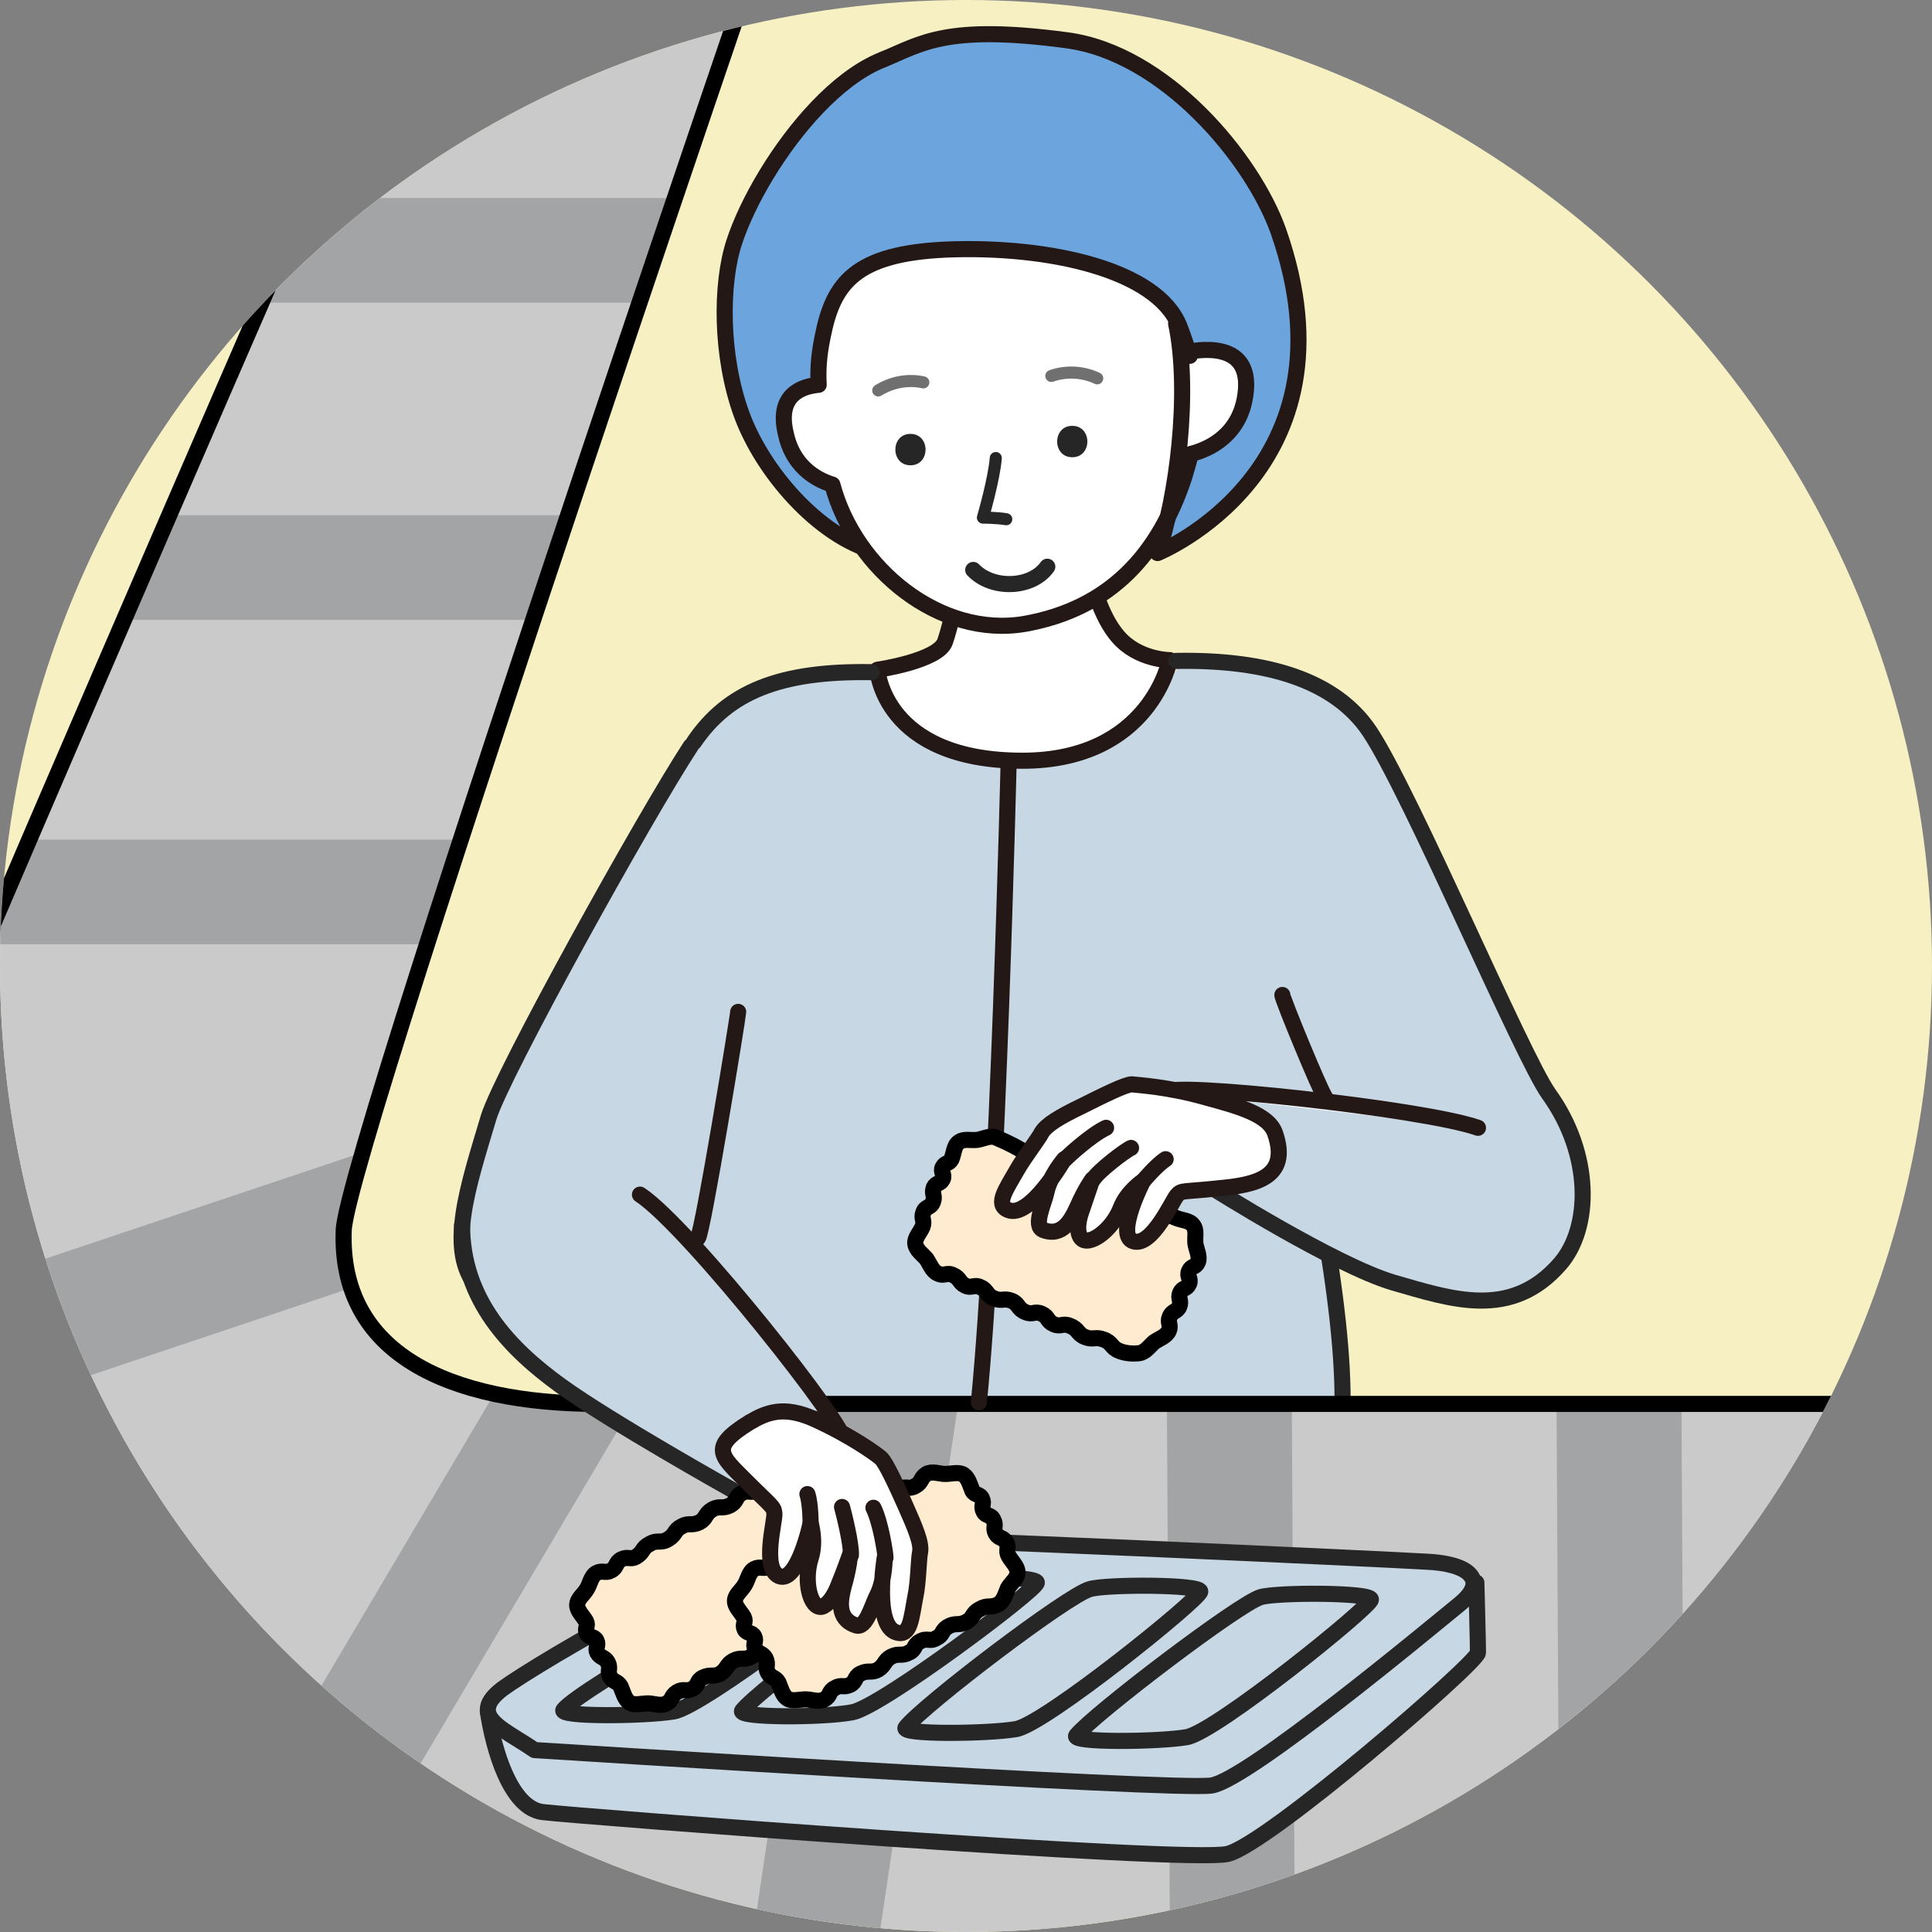
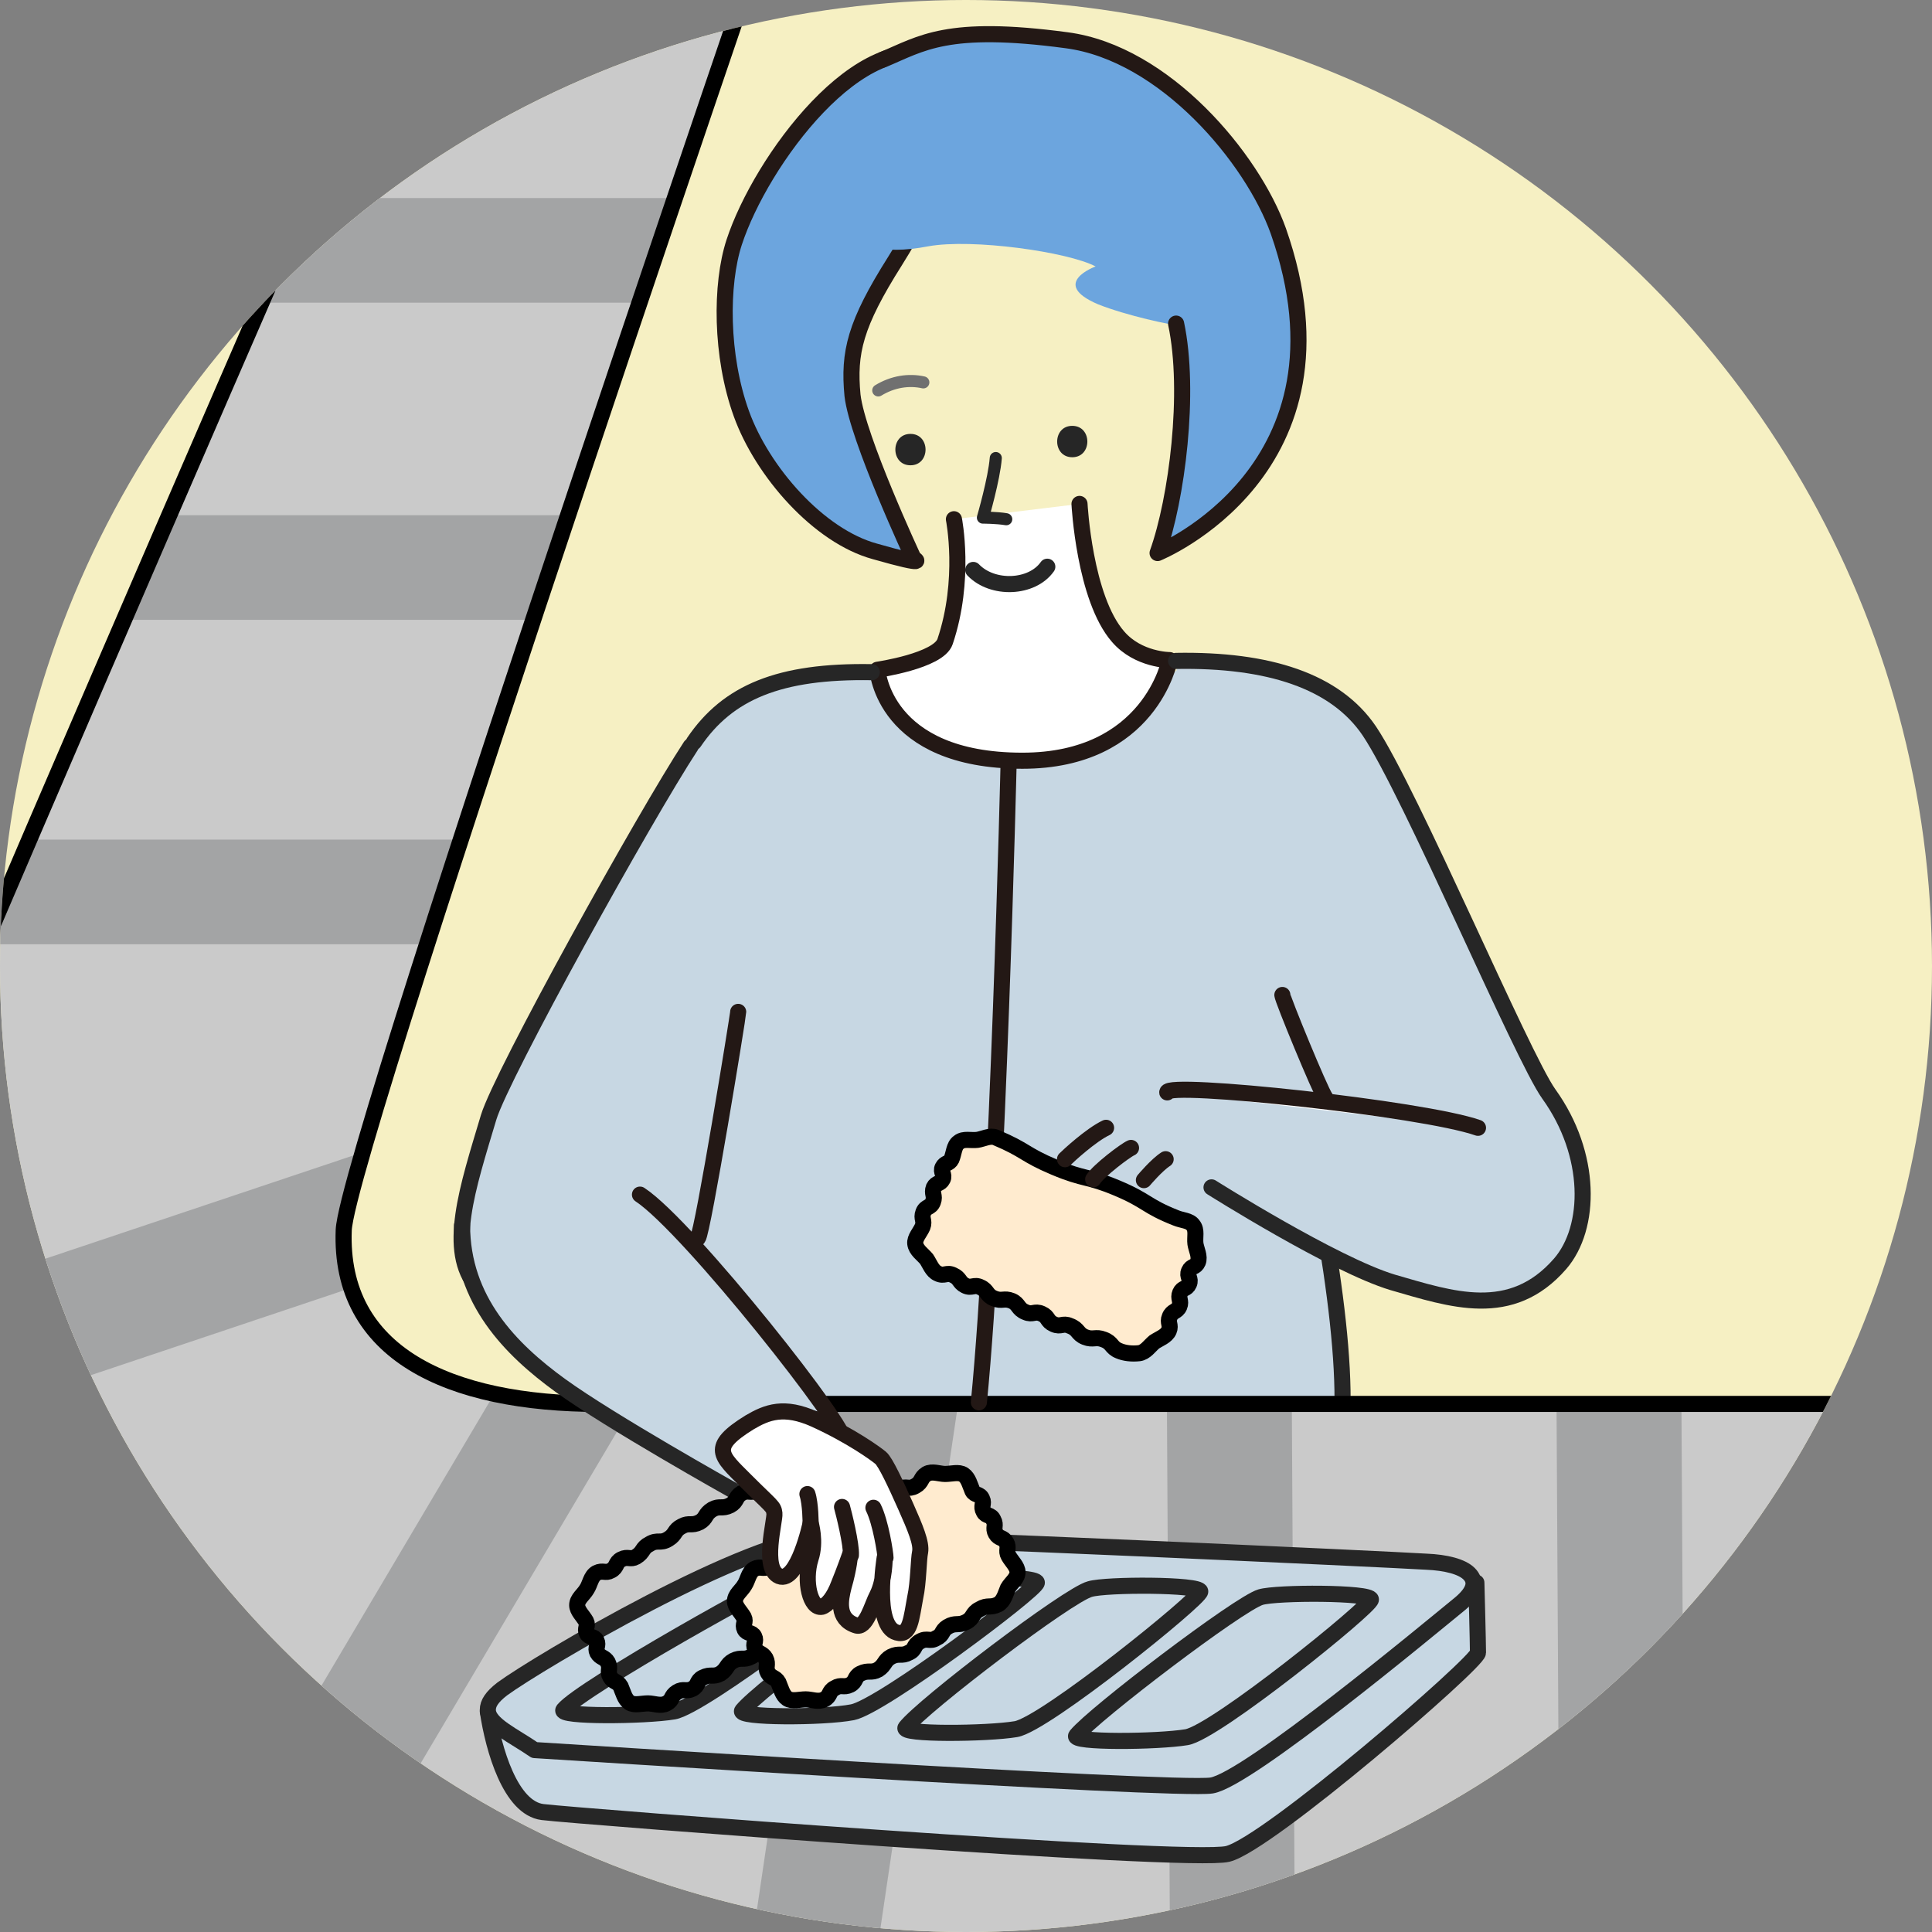
<svg xmlns="http://www.w3.org/2000/svg" xmlns:xlink="http://www.w3.org/1999/xlink" version="1.1" id="レイヤー_1" x="0px" y="0px" viewBox="0 0 240 240" style="enable-background:new 0 0 240 240;" xml:space="preserve">
  <rect x="0" y="0" width="240" height="240" fill="#808080" stroke="none" />
  <style type="text/css">
	.st0{clip-path:url(#SVGID_00000098200153951587061310000012682355710175543720_);fill:#F6F0C3;}
	
		.st1{clip-path:url(#SVGID_00000098200153951587061310000012682355710175543720_);fill:#C7D7E3;stroke:#262626;stroke-width:2;stroke-linecap:round;stroke-linejoin:round;stroke-miterlimit:10;}
	.st2{clip-path:url(#SVGID_00000098200153951587061310000012682355710175543720_);fill:none;}
	.st3{clip-path:url(#SVGID_00000098200153951587061310000012682355710175543720_);fill:#CACACA;}
	.st4{clip-path:url(#SVGID_00000098200153951587061310000012682355710175543720_);}
	.st5{clip-path:url(#SVGID_00000000197295119726971630000010335302554113510289_);}
	.st6{fill:none;stroke:#A3A4A5;stroke-width:13;}
	.st7{fill:none;stroke:#A3A4A5;stroke-width:15.516;}
	
		.st8{clip-path:url(#SVGID_00000098200153951587061310000012682355710175543720_);fill:none;stroke:#000000;stroke-width:2;stroke-miterlimit:10;}
	.st9{clip-path:url(#SVGID_00000098200153951587061310000012682355710175543720_);fill:#C7D7E3;}
	
		.st10{clip-path:url(#SVGID_00000098200153951587061310000012682355710175543720_);fill:#EDB200;stroke:#231815;stroke-width:2;stroke-linecap:round;stroke-linejoin:round;stroke-miterlimit:10;}
	
		.st11{clip-path:url(#SVGID_00000098200153951587061310000012682355710175543720_);fill:#FFFFFF;stroke:#231815;stroke-width:2;stroke-linecap:round;stroke-linejoin:round;stroke-miterlimit:10;}
	
		.st12{clip-path:url(#SVGID_00000098200153951587061310000012682355710175543720_);fill:none;stroke:#231815;stroke-width:2;stroke-linecap:round;stroke-linejoin:round;stroke-miterlimit:10;}
	
		.st13{clip-path:url(#SVGID_00000098200153951587061310000012682355710175543720_);fill:#6CA5DE;stroke:#231815;stroke-width:2;stroke-linecap:round;stroke-linejoin:round;stroke-miterlimit:10;}
	.st14{clip-path:url(#SVGID_00000098200153951587061310000012682355710175543720_);fill:#6CA5DE;}
	
		.st15{clip-path:url(#SVGID_00000098200153951587061310000012682355710175543720_);fill:none;stroke:#707070;stroke-width:1.5;stroke-linecap:round;stroke-linejoin:round;stroke-miterlimit:10;}
	
		.st16{clip-path:url(#SVGID_00000098200153951587061310000012682355710175543720_);fill:none;stroke:#262626;stroke-width:2;stroke-linecap:round;stroke-linejoin:round;stroke-miterlimit:10;}
	
		.st17{clip-path:url(#SVGID_00000098200153951587061310000012682355710175543720_);fill:none;stroke:#262626;stroke-width:1.5;stroke-linecap:round;stroke-linejoin:round;stroke-miterlimit:10;}
	.st18{fill:#262626;}
	.st19{fill:#FFEBCF;}
	.st20{fill:none;stroke:#000000;stroke-width:2;stroke-miterlimit:10;}
	.st21{fill:#FFFFFF;stroke:#231815;stroke-width:2;stroke-linecap:round;stroke-linejoin:round;stroke-miterlimit:10;}
</style>
  <g>
    <defs>
      <circle id="SVGID_1_" cx="120" cy="120" r="120" />
    </defs>
    <clipPath id="SVGID_00000168091206613924021520000002378493903720262058_">
      <use xlink:href="#SVGID_1_" style="overflow:visible;" />
    </clipPath>
    <circle style="clip-path:url(#SVGID_00000168091206613924021520000002378493903720262058_);fill:#F6F0C3;" cx="120" cy="120" r="120" />
    <path style="clip-path:url(#SVGID_00000168091206613924021520000002378493903720262058_);fill:#C7D7E3;stroke:#262626;stroke-width:2;stroke-linecap:round;stroke-linejoin:round;stroke-miterlimit:10;" d="   M147.2,82.6c4.4,14.9,22.4,76.4,19.2,96.9L85.6,179c-3.1-20.6-15.9-31.5-12.7-46.9" />
    <path style="clip-path:url(#SVGID_00000168091206613924021520000002378493903720262058_);fill:none;" d="M49.9,125.8h-56   c-3.3,7.8-6.5,15.5-9.5,22.7l58.8,0.4C44.3,144.2,46.8,136,49.9,125.8z" />
    <path style="clip-path:url(#SVGID_00000168091206613924021520000002378493903720262058_);fill:none;" d="M42.6,152.7   c0-0.7,0.3-2,0.7-3.7l-58.8-0.4c-6.4,15.4-19.8,54.8-23.5,64.3l84.2-49.7C43.3,160.3,42.4,156.8,42.6,152.7z" />
    <path style="clip-path:url(#SVGID_00000168091206613924021520000002378493903720262058_);fill:none;" d="M57.1,103.2H3.5   c-3.2,7.6-6.4,15.2-9.6,22.7h56C52,119,54.5,111.3,57.1,103.2z" />
    <path style="clip-path:url(#SVGID_00000168091206613924021520000002378493903720262058_);fill:none;" d="M72.1,57.8H22.7   c-3,7.1-6.3,14.7-9.6,22.7h51h-51c-3.1,7.4-6.4,15-9.6,22.7h53.7C61.9,88.3,67.3,72.2,72.1,57.8z" />
    <path style="clip-path:url(#SVGID_00000168091206613924021520000002378493903720262058_);fill:none;" d="M56.2,171.5l-84.8,69.7   L56.2,171.5c-4.9-1.8-8.7-4.5-11-8.3L-31.3,187c-1.8,4.6-3.2,8.3-4.1,10.7c-12.4,35.5,11.3,53.8,25.5,54.9c6.5,0.5,26.2,1,52.6,1.5   l28.4-79.8C65.5,174,60.4,173.1,56.2,171.5z" />
    <path style="clip-path:url(#SVGID_00000168091206613924021520000002378493903720262058_);fill:none;" d="M79.7,35.1H32.4   c-2.8,6.5-6.1,14.2-9.7,22.7h49.4C74.9,49.5,77.5,41.8,79.7,35.1z" />
    <path style="clip-path:url(#SVGID_00000168091206613924021520000002378493903720262058_);fill:none;" d="M152.7,174.3l0.5,81.4   c16.5,0.2,32.9,0.4,48.4,0.6l-0.5-81.9C185,174.3,168.4,174.3,152.7,174.3z" />
    <path style="clip-path:url(#SVGID_00000168091206613924021520000002378493903720262058_);fill:none;" d="M111.2,174.3l-11.9,80.7   c17.5,0.2,35.8,0.5,53.9,0.7l-0.5-81.4C137.6,174.3,123.4,174.3,111.2,174.3z" />
    <path style="clip-path:url(#SVGID_00000168091206613924021520000002378493903720262058_);fill:none;" d="M201.2,174.3l0.5,81.9   c17.6,0.2,34.1,0.4,48.4,0.5l-0.5-82.4C235.1,174.3,218.4,174.3,201.2,174.3z" />
    <path style="clip-path:url(#SVGID_00000168091206613924021520000002378493903720262058_);fill:none;" d="M74.4,174.3   c-1.1,0-2.2,0-3.2-0.1L42.8,254c16.6,0.3,36,0.6,56.4,0.9l11.9-80.7C92.4,174.3,78.6,174.3,74.4,174.3z" />
    <path style="clip-path:url(#SVGID_00000168091206613924021520000002378493903720262058_);fill:#CACACA;" d="M261.5,174.3   c-23.8,0-47.6,0-71.4,0c-38.6,0-77.1,0-115.7,0c-18.8,0-32.4-6.3-31.8-21.6c0.4-10.2,58-177,58-177l-48,14.4   c0,0-79.1,182.1-87.9,207.6c-12.4,35.5,11.3,53.8,25.5,54.9c28.2,2,56.7,1.6,84.9,2c49.2,0.8,98.5,1.3,147.8,1.9   c18.6,0.2,37.2,0.4,55.8,0.6c5.8,0.1,31.1-0.2,38.7-0.2l-16.5-82.3C294.2,173.7,267.3,174.3,261.5,174.3z" />
    <g style="clip-path:url(#SVGID_00000168091206613924021520000002378493903720262058_);">
      <defs>
        <path id="SVGID_00000003075114032844018800000000991523901875981236_" d="M41.5,13.9H87c0,0-44,128.5-44.4,138.8     C42,168,55.6,174.3,74.4,174.3s223.3,0,223.3,0l3,82.9c0,0-282-2.6-310.6-4.6c-14.2-1-37.9-19.3-25.5-54.9     C-26.5,172.2,41.5,13.9,41.5,13.9z" />
      </defs>
      <clipPath id="SVGID_00000023978317099522832510000014296558752050082437_">
        <use xlink:href="#SVGID_00000003075114032844018800000000991523901875981236_" style="overflow:visible;" />
      </clipPath>
      <g style="clip-path:url(#SVGID_00000023978317099522832510000014296558752050082437_);">
        <line class="st6" x1="24.7" y1="31.1" x2="90.2" y2="31.1" />
        <path class="st7" d="M75.9,57.8" />
        <line class="st6" x1="1.7" y1="70.5" x2="70.8" y2="70.5" />
        <path class="st7" d="M62,103.2" />
        <path class="st7" d="M-3.4,103.2" />
        <line class="st6" x1="-8.7" y1="110.8" x2="56.7" y2="110.8" />
        <path class="st7" d="M50.2,149" />
        <line class="st7" x1="51.7" y1="149.1" x2="-36.6" y2="178.7" />
        <line class="st7" x1="73.4" y1="168.1" x2="18.4" y2="261" />
        <line class="st7" x1="111.5" y1="172.2" x2="98.6" y2="259.3" />
        <line class="st7" x1="152.7" y1="171.7" x2="153.2" y2="259.7" />
        <line class="st7" x1="201.1" y1="171.7" x2="201.6" y2="259.7" />
        <line class="st7" x1="249.6" y1="171.7" x2="250.1" y2="259.7" />
      </g>
    </g>
    <path style="clip-path:url(#SVGID_00000168091206613924021520000002378493903720262058_);fill:none;stroke:#000000;stroke-width:2;stroke-miterlimit:10;" d="   M53.6-10.9c0,0-80.1,183.1-88.9,208.6c-12.4,35.5,11.3,53.8,25.5,54.9c28.2,2,56.7,1.6,84.9,2c49.2,0.8,98.5,1.3,147.8,1.9   c18.6,0.2,37.2,0.4,55.8,0.6c5.8,0.1,31.1-0.2,38.7-0.2l-16.5-82.3c-6.7-0.8-33.5-0.2-39.3-0.2c-23.8,0-47.6,0-71.4,0   c-38.6,0-77.1,0-115.7,0c-18.8,0-32.4-6.3-31.8-21.6c0.4-10.2,58.8-180,58.8-180" />
    <circle style="clip-path:url(#SVGID_00000168091206613924021520000002378493903720262058_);fill:none;" cx="120" cy="120" r="120" />
    <path style="clip-path:url(#SVGID_00000168091206613924021520000002378493903720262058_);fill:#C7D7E3;stroke:#262626;stroke-width:2;stroke-linecap:round;stroke-linejoin:round;stroke-miterlimit:10;" d="   M159.8,124.7" />
    <path style="clip-path:url(#SVGID_00000168091206613924021520000002378493903720262058_);fill:#C7D7E3;stroke:#262626;stroke-width:2;stroke-linecap:round;stroke-linejoin:round;stroke-miterlimit:10;" d="   M90.5,124.7" />
    <path style="clip-path:url(#SVGID_00000168091206613924021520000002378493903720262058_);fill:#C7D7E3;" d="M109.8,83.8   C105,84.3,89.6,83,83,95.5c-6.6,12.4-21.2,43.9-23.6,48.6s-3.9,14.6,2.2,19.3s21,20.4,30.3,21.1c0-2.5-1.4-7.5,1.7-9.1   c3.1-1.6,9,0.2,9,0.2l-17.3-22l43.7-58.2C116.2,95.1,112.4,89.7,109.8,83.8z" />
    <path style="clip-path:url(#SVGID_00000168091206613924021520000002378493903720262058_);fill:#EDB200;stroke:#231815;stroke-width:2;stroke-linecap:round;stroke-linejoin:round;stroke-miterlimit:10;" d="   M125.3,94.5c0,0-1.3,55.3-3.7,79.7" />
    <path style="clip-path:url(#SVGID_00000168091206613924021520000002378493903720262058_);fill:#FFFFFF;stroke:#231815;stroke-width:2;stroke-linecap:round;stroke-linejoin:round;stroke-miterlimit:10;" d="   M91.7,125.7c0,0.5-4.4,27.4-5,28.1" />
    <path style="clip-path:url(#SVGID_00000168091206613924021520000002378493903720262058_);fill:#C7D7E3;stroke:#262626;stroke-width:2;stroke-linecap:round;stroke-linejoin:round;stroke-miterlimit:10;" d="   M59.3,159.9c-3.9-4.5-1.2-12.4,1.4-21.1c1.6-5.3,19.4-37.4,25.1-46.1" />
    <path style="clip-path:url(#SVGID_00000168091206613924021520000002378493903720262058_);fill:#C7D7E3;stroke:#262626;stroke-width:2;stroke-linecap:round;stroke-linejoin:round;stroke-miterlimit:10;" d="   M91,185.1c0,0-15.2-8.5-21.4-13c-6.2-4.5-12.2-10.6-12.2-19.9" />
    <path style="clip-path:url(#SVGID_00000168091206613924021520000002378493903720262058_);fill:none;stroke:#231815;stroke-width:2;stroke-linecap:round;stroke-linejoin:round;stroke-miterlimit:10;" d="   M104.7,178.9c1.2-0.7-19.1-26.5-25.2-30.5" />
    <path style="clip-path:url(#SVGID_00000168091206613924021520000002378493903720262058_);fill:#FFFFFF;stroke:#231815;stroke-width:2;stroke-linecap:round;stroke-linejoin:round;stroke-miterlimit:10;" d="   M134.1,62.6c0,0,0.6,11.7,4.8,16.5c2.5,2.9,6.4,2.9,6.4,2.9s-2.4,12.5-18.3,12.5c-17.3,0-18-11.3-18-11.3s7.6-1.1,8.4-3.5   c2.6-7.7,1.1-15.2,1.1-15.2" />
    <path style="clip-path:url(#SVGID_00000168091206613924021520000002378493903720262058_);fill:#6CA5DE;stroke:#231815;stroke-width:2;stroke-linecap:round;stroke-linejoin:round;stroke-miterlimit:10;" d="   M119.8,11.2c0,0,0.3-2.5-3-3.9C107,3,94.5,20,91.2,30.1c-1.7,5.2-1.7,14.1,0.9,21.3c2.6,7.2,9.6,15.2,16.6,17.1   c7,2,4.8,0.9,4.8,0.9s-7-15-7.6-20.3c-0.5-5.3,0.3-8.8,5.3-16.7C116.1,24.6,119.6,16,119.8,11.2z" />
-     <path style="clip-path:url(#SVGID_00000168091206613924021520000002378493903720262058_);fill:#6CA5DE;" d="M105.5,15.7   c-2.5,10-2.2,17.2,9.8,14.9c5.5-1,17.4,0.7,20.8,2.5c0,0-5.8,2.1,0.3,4.7c3.5,1.4,9.5,2.7,9.6,2.5c1.8,8.5,0.1,21.8-2.3,28.5   c0,0,24.8-10.6,15-40c-3-9.1-14.2-21.2-26.3-23.7C115.4,1.5,107.5,8,105.5,15.7z" />
-     <path style="clip-path:url(#SVGID_00000168091206613924021520000002378493903720262058_);fill:#FFFFFF;stroke:#231815;stroke-width:2;stroke-linecap:round;stroke-linejoin:round;stroke-miterlimit:10;" d="   M154.7,49.1c-0.7,4.9-4.4,6.7-6.8,7.3c-0.2,0.9-0.5,1.9-0.8,2.9c-3.1,9.4-9.1,16.3-19.8,18.2c-10.5,1.8-21.1-6.8-23.9-17.3   c-2.3-0.7-5-2.5-5.8-6.4c-1.1-4.7,1.9-5.8,4.1-6c-0.1-1.8,0-3.6,0.5-6c1.3-6.6,4-10.3,15.4-10.8c12.7-0.5,26.1,2.5,28.9,9.5   c0.5,1.3,0.9,2.5,1.3,3.7l0.1-0.6C147.8,43.8,155.8,41.7,154.7,49.1z" />
-     <path style="clip-path:url(#SVGID_00000168091206613924021520000002378493903720262058_);fill:none;stroke:#707070;stroke-width:1.5;stroke-linecap:round;stroke-linejoin:round;stroke-miterlimit:10;" d="   M130.6,46.7c1.7-0.6,3.8-0.6,5.7,0.3" />
+     <path style="clip-path:url(#SVGID_00000168091206613924021520000002378493903720262058_);fill:#6CA5DE;" d="M105.5,15.7   c-2.5,10-2.2,17.2,9.8,14.9c5.5-1,17.4,0.7,20.8,2.5c0,0-5.8,2.1,0.3,4.7c3.5,1.4,9.5,2.7,9.6,2.5c1.8,8.5,0.1,21.8-2.3,28.5   c0,0,24.8-10.6,15-40c-3-9.1-14.2-21.2-26.3-23.7C115.4,1.5,107.5,8,105.5,15.7" />
    <path style="clip-path:url(#SVGID_00000168091206613924021520000002378493903720262058_);fill:none;stroke:#707070;stroke-width:1.5;stroke-linecap:round;stroke-linejoin:round;stroke-miterlimit:10;" d="   M114.7,47.5c-1.8-0.4-3.8-0.1-5.6,1" />
    <path style="clip-path:url(#SVGID_00000168091206613924021520000002378493903720262058_);fill:none;stroke:#262626;stroke-width:2;stroke-linecap:round;stroke-linejoin:round;stroke-miterlimit:10;" d="   M120.9,70.8c2.4,2.5,7.3,2.3,9.2-0.4" />
    <path style="clip-path:url(#SVGID_00000168091206613924021520000002378493903720262058_);fill:none;stroke:#262626;stroke-width:1.5;stroke-linecap:round;stroke-linejoin:round;stroke-miterlimit:10;" d="   M123.7,56.9c-0.2,2.6-1.6,7.4-1.6,7.4s1.7,0,2.9,0.2" />
    <g style="clip-path:url(#SVGID_00000168091206613924021520000002378493903720262058_);">
      <g>
        <g>
          <path class="st18" d="M133.2,56.8c2.5,0,2.5-3.9,0-3.9C130.7,52.9,130.7,56.8,133.2,56.8L133.2,56.8z" />
        </g>
      </g>
      <g>
        <g>
          <path class="st18" d="M113.1,57.8c2.5,0,2.5-3.9,0-3.9C110.6,53.9,110.6,57.8,113.1,57.8L113.1,57.8z" />
        </g>
      </g>
    </g>
    <path style="clip-path:url(#SVGID_00000168091206613924021520000002378493903720262058_);fill:#C7D7E3;stroke:#262626;stroke-width:2;stroke-linecap:round;stroke-linejoin:round;stroke-miterlimit:10;" d="   M86.2,92.2c4.2-6.2,10.6-8.9,22.1-8.7" />
    <path style="clip-path:url(#SVGID_00000168091206613924021520000002378493903720262058_);fill:#C7D7E3;stroke:#262626;stroke-width:2;stroke-linecap:round;stroke-linejoin:round;stroke-miterlimit:10;" d="   M60.6,212.6c0.7,4.7,2.8,12,6.8,12.5s80.2,6.4,85.1,5.2c5-1.2,31.1-23.8,31.1-25c0-1.2-0.2-8.7-0.2-8.7" />
    <path style="clip-path:url(#SVGID_00000168091206613924021520000002378493903720262058_);fill:#C7D7E3;stroke:#262626;stroke-width:2;stroke-linecap:round;stroke-linejoin:round;stroke-miterlimit:10;" d="   M66.4,217.4c-2.6-1.8-5.8-3.2-5.8-5c0-0.8,0.5-1.6,1.8-2.6c4.5-3.3,30.9-18.9,40.1-18.9s70,2.8,74.7,3.1c2.4,0.1,4.4,0.6,5.3,1.5   c0.9,0.9,0.8,2.1-1.1,3.7c-3.8,3.1-26.4,21.9-30.9,22.6C146.1,222.5,66.4,217.4,66.4,217.4z" />
    <path style="clip-path:url(#SVGID_00000168091206613924021520000002378493903720262058_);fill:#C7D7E3;stroke:#262626;stroke-width:2;stroke-linecap:round;stroke-linejoin:round;stroke-miterlimit:10;" d="   M156.6,198.4c2-0.6,13.7-0.6,13.7,0.3c0,0.9-19.3,16.5-22.9,17.1c-3.6,0.6-14.4,0.7-13.7-0.2C135.9,212.9,153.9,199.2,156.6,198.4z   " />
    <path style="clip-path:url(#SVGID_00000168091206613924021520000002378493903720262058_);fill:#C7D7E3;stroke:#262626;stroke-width:2;stroke-linecap:round;stroke-linejoin:round;stroke-miterlimit:10;" d="   M135.4,197.4c2-0.6,13.7-0.6,13.7,0.3c0,0.9-19.3,16.5-22.9,17.1c-3.6,0.6-14.4,0.7-13.7-0.2C114.7,211.8,132.7,198.1,135.4,197.4z   " />
    <path style="clip-path:url(#SVGID_00000168091206613924021520000002378493903720262058_);fill:#C7D7E3;stroke:#262626;stroke-width:2;stroke-linecap:round;stroke-linejoin:round;stroke-miterlimit:10;" d="   M114.1,196.3c2-0.6,14.7-0.6,14.7,0.3c0,0.9-19.3,15.4-22.9,16.1s-14.4,0.7-13.7-0.2C94.5,209.7,111.5,197.1,114.1,196.3z" />
    <path style="clip-path:url(#SVGID_00000168091206613924021520000002378493903720262058_);fill:#C7D7E3;stroke:#262626;stroke-width:2;stroke-linecap:round;stroke-linejoin:round;stroke-miterlimit:10;" d="   M99.3,195.2c2-0.6,8.4-0.6,8.4,0.3c0,0.9-20.4,16.5-24,17.1c-3.6,0.6-14.4,0.7-13.7-0.2C72.2,209.7,96.6,196,99.3,195.2z" />
    <path style="clip-path:url(#SVGID_00000168091206613924021520000002378493903720262058_);fill:none;stroke:#231815;stroke-width:2;stroke-linecap:round;stroke-linejoin:round;stroke-miterlimit:10;" d="   M146.1,40.2c1.8,8.5,0.1,21.8-2.3,28.5c0,0,25.4-10.3,15-40c-3.2-9-14.1-22.1-26.3-23.7c-14.9-2-18,0.4-22.8,2.4" />
    <path style="clip-path:url(#SVGID_00000168091206613924021520000002378493903720262058_);fill:#C7D7E3;stroke:#262626;stroke-width:2;stroke-linecap:round;stroke-linejoin:round;stroke-miterlimit:10;" d="   M150.5,147.5c0,0,15.2,9.6,22.5,11.8c7.3,2.1,14.7,4.7,20.8-2.3c3.9-4.5,4-13.6-1.4-21.1c-3.3-4.6-17.2-37.5-22.3-45.1   c-4.2-6.2-12.5-8.9-24-8.7" />
    <path style="clip-path:url(#SVGID_00000168091206613924021520000002378493903720262058_);fill:#FFFFFF;stroke:#231815;stroke-width:2;stroke-linecap:round;stroke-linejoin:round;stroke-miterlimit:10;" d="   M145,135.7c-0.2-1.4,31.8,2,38.6,4.4" />
    <g style="clip-path:url(#SVGID_00000168091206613924021520000002378493903720262058_);">
      <path class="st19" d="M139,167.8c-1-0.4-0.8-1-1.9-1.4c-1-0.4-1.3,0.1-2.3-0.3c-1-0.4-0.8-1-1.9-1.4c-0.9-0.4-1.1,0.2-2-0.2    c-0.9-0.4-0.6-0.9-1.5-1.3c-0.9-0.4-1.1,0.2-2-0.2c-1-0.4-0.8-1-1.7-1.4c-1-0.4-1.2,0.1-2.2-0.3c-1-0.4-0.8-1-1.7-1.4    c-0.8-0.4-1.1,0.2-1.9-0.2c-0.8-0.4-0.6-0.9-1.5-1.3c-0.8-0.4-1.1,0.2-1.9-0.2c-0.7-0.3-1-1.2-1.4-1.8c-0.5-0.6-1.3-1.1-1.4-1.9    c-0.1-0.7,0.6-1.4,0.9-2.1c0.3-0.8-0.2-1,0.1-1.8c0.3-0.8,0.9-0.5,1.2-1.3c0.3-0.8-0.2-1,0.1-1.8c0.3-0.6,0.8-0.4,1.1-1    c0.3-0.6-0.3-0.9,0-1.5s0.8-0.4,1.1-1c0.3-0.7,0.3-1.7,0.9-2.1c0.6-0.5,1.5-0.2,2.3-0.3c0.7-0.1,1.6-0.6,2.3-0.3    c3.8,1.6,3.5,2.1,7.3,3.7c3.8,1.6,4,1,7.8,2.6c3.8,1.6,3.5,2.2,7.3,3.7c0.7,0.3,1.7,0.3,2.1,0.9c0.5,0.6,0.2,1.5,0.3,2.3    c0.1,0.7,0.6,1.6,0.3,2.3c-0.3,0.7-0.8,0.4-1.1,1.1c-0.3,0.7,0.3,0.9,0,1.6c-0.3,0.7-0.8,0.4-1.1,1.1c-0.3,0.7,0.2,1-0.1,1.7    c-0.3,0.7-0.9,0.5-1.2,1.3c-0.3,0.7,0.2,1-0.1,1.7c-0.3,0.7-1.2,1-1.8,1.4c-0.6,0.5-1.1,1.3-1.9,1.4    C140.6,168.2,139.7,168.1,139,167.8z" />
      <path class="st20" d="M139,167.8c-1-0.4-0.8-1-1.9-1.4c-1-0.4-1.3,0.1-2.3-0.3c-1-0.4-0.8-1-1.9-1.4c-0.9-0.4-1.1,0.2-2-0.2    c-0.9-0.4-0.6-0.9-1.5-1.3c-0.9-0.4-1.1,0.2-2-0.2c-1-0.4-0.8-1-1.7-1.4c-1-0.4-1.2,0.1-2.2-0.3c-1-0.4-0.8-1-1.7-1.4    c-0.8-0.4-1.1,0.2-1.9-0.2c-0.8-0.4-0.6-0.9-1.5-1.3c-0.8-0.4-1.1,0.2-1.9-0.2c-0.7-0.3-1-1.2-1.4-1.8c-0.5-0.6-1.3-1.1-1.4-1.9    c-0.1-0.7,0.6-1.4,0.9-2.1c0.3-0.8-0.2-1,0.1-1.8c0.3-0.8,0.9-0.5,1.2-1.3c0.3-0.8-0.2-1,0.1-1.8c0.3-0.6,0.8-0.4,1.1-1    c0.3-0.6-0.3-0.9,0-1.5s0.8-0.4,1.1-1c0.3-0.7,0.3-1.7,0.9-2.1c0.6-0.5,1.5-0.2,2.3-0.3c0.7-0.1,1.6-0.6,2.3-0.3    c3.8,1.6,3.5,2.1,7.3,3.7c3.8,1.6,4,1,7.8,2.6c3.8,1.6,3.5,2.2,7.3,3.7c0.7,0.3,1.7,0.3,2.1,0.9c0.5,0.6,0.2,1.5,0.3,2.3    c0.1,0.7,0.6,1.6,0.3,2.3c-0.3,0.7-0.8,0.4-1.1,1.1c-0.3,0.7,0.3,0.9,0,1.6c-0.3,0.7-0.8,0.4-1.1,1.1c-0.3,0.7,0.2,1-0.1,1.7    c-0.3,0.7-0.9,0.5-1.2,1.3c-0.3,0.7,0.2,1-0.1,1.7c-0.3,0.7-1.2,1-1.8,1.4c-0.6,0.5-1.1,1.3-1.9,1.4    C140.6,168.2,139.7,168.1,139,167.8z" />
    </g>
    <g style="clip-path:url(#SVGID_00000168091206613924021520000002378493903720262058_);">
-       <path class="st19" d="M104.4,199.8c-1,0.5-1.3,0-2.3,0.6c-1,0.5-0.7,1.1-1.7,1.6s-1.3,0-2.3,0.6c-0.8,0.5-0.5,1-1.4,1.4    c-0.8,0.5-1.1-0.1-2,0.4s-0.5,1-1.4,1.4c-0.9,0.5-1.2,0-2.2,0.5c-0.9,0.5-0.7,1-1.6,1.6c-0.9,0.5-1.2,0-2.2,0.5    c-0.8,0.4-0.5,1-1.3,1.4c-0.8,0.4-1.1-0.1-1.9,0.4s-0.5,1-1.3,1.4c-0.7,0.4-1.6,0-2.3,0c-0.8,0-1.7,0.3-2.3-0.1    c-0.6-0.4-0.8-1.3-1.1-2c-0.4-0.7-0.9-0.5-1.3-1.2c-0.4-0.7,0.1-1-0.3-1.8c-0.4-0.7-0.9-0.5-1.3-1.2c-0.3-0.6,0.2-0.9-0.1-1.5    c-0.3-0.6-0.9-0.3-1.2-0.9c-0.3-0.6,0.2-0.9-0.1-1.5c-0.4-0.7-1.1-1.3-1.1-2c0-0.8,0.8-1.3,1.2-2c0.4-0.6,0.5-1.6,1.2-2    c0.8-0.4,1.1,0.1,1.8-0.3c0.8-0.4,0.5-1,1.3-1.4c0.8-0.4,1.1,0.1,1.8-0.3c1-0.6,0.7-1.1,1.7-1.6c1-0.6,1.3,0,2.3-0.6    c1-0.6,0.7-1.1,1.7-1.6c0.9-0.5,1.2,0,2.2-0.5c0.9-0.5,0.6-1,1.6-1.6c0.9-0.5,1.2,0,2.2-0.5c0.9-0.5,0.6-1,1.4-1.5    c0.9-0.5,1.1,0.1,2-0.4s0.6-1,1.4-1.5c0.7-0.4,1.6,0,2.3,0c0.8,0,1.7-0.3,2.3,0.1c0.6,0.4,0.8,1.3,1.1,2c0.3,0.6,0.9,0.3,1.2,1    c0.3,0.6-0.2,0.9,0.2,1.6s0.9,0.3,1.2,1c0.4,0.7-0.1,1,0.3,1.7c0.4,0.7,0.9,0.4,1.3,1.1c0.4,0.7-0.1,1,0.3,1.7    c0.4,0.7,1.1,1.3,1.1,2c0,0.8-0.8,1.3-1.2,2C105.2,198.4,105.1,199.4,104.4,199.8z" />
      <path class="st20" d="M104.4,199.8c-1,0.5-1.3,0-2.3,0.6c-1,0.5-0.7,1.1-1.7,1.6s-1.3,0-2.3,0.6c-0.8,0.5-0.5,1-1.4,1.4    c-0.8,0.5-1.1-0.1-2,0.4s-0.5,1-1.4,1.4c-0.9,0.5-1.2,0-2.2,0.5c-0.9,0.5-0.7,1-1.6,1.6c-0.9,0.5-1.2,0-2.2,0.5    c-0.8,0.4-0.5,1-1.3,1.4c-0.8,0.4-1.1-0.1-1.9,0.4s-0.5,1-1.3,1.4c-0.7,0.4-1.6,0-2.3,0c-0.8,0-1.7,0.3-2.3-0.1    c-0.6-0.4-0.8-1.3-1.1-2c-0.4-0.7-0.9-0.5-1.3-1.2c-0.4-0.7,0.1-1-0.3-1.8c-0.4-0.7-0.9-0.5-1.3-1.2c-0.3-0.6,0.2-0.9-0.1-1.5    c-0.3-0.6-0.9-0.3-1.2-0.9c-0.3-0.6,0.2-0.9-0.1-1.5c-0.4-0.7-1.1-1.3-1.1-2c0-0.8,0.8-1.3,1.2-2c0.4-0.6,0.5-1.6,1.2-2    c0.8-0.4,1.1,0.1,1.8-0.3c0.8-0.4,0.5-1,1.3-1.4c0.8-0.4,1.1,0.1,1.8-0.3c1-0.6,0.7-1.1,1.7-1.6c1-0.6,1.3,0,2.3-0.6    c1-0.6,0.7-1.1,1.7-1.6c0.9-0.5,1.2,0,2.2-0.5c0.9-0.5,0.6-1,1.6-1.6c0.9-0.5,1.2,0,2.2-0.5c0.9-0.5,0.6-1,1.4-1.5    c0.9-0.5,1.1,0.1,2-0.4s0.6-1,1.4-1.5c0.7-0.4,1.6,0,2.3,0c0.8,0,1.7-0.3,2.3,0.1c0.6,0.4,0.8,1.3,1.1,2c0.3,0.6,0.9,0.3,1.2,1    c0.3,0.6-0.2,0.9,0.2,1.6s0.9,0.3,1.2,1c0.4,0.7-0.1,1,0.3,1.7c0.4,0.7,0.9,0.4,1.3,1.1c0.4,0.7-0.1,1,0.3,1.7    c0.4,0.7,1.1,1.3,1.1,2c0,0.8-0.8,1.3-1.2,2C105.2,198.4,105.1,199.4,104.4,199.8z" />
    </g>
    <g style="clip-path:url(#SVGID_00000168091206613924021520000002378493903720262058_);">
      <path class="st19" d="M124,199.3c-1,0.5-1.3,0-2.3,0.6c-1,0.5-0.7,1.1-1.7,1.6s-1.3,0-2.3,0.6c-0.8,0.5-0.5,1-1.4,1.4    c-0.8,0.5-1.1-0.1-2,0.4s-0.5,1-1.4,1.4c-0.9,0.5-1.2,0-2.2,0.5c-0.9,0.5-0.7,1-1.6,1.6c-0.9,0.5-1.2,0-2.2,0.5    c-0.8,0.4-0.5,1-1.3,1.4c-0.8,0.4-1.1-0.1-1.9,0.4c-0.8,0.4-0.5,1-1.3,1.4c-0.7,0.4-1.6,0-2.3,0c-0.8,0-1.7,0.3-2.3-0.1    c-0.6-0.4-0.8-1.3-1.1-2c-0.4-0.7-0.9-0.5-1.3-1.2c-0.4-0.7,0.1-1-0.3-1.8c-0.4-0.7-0.9-0.5-1.3-1.2c-0.3-0.6,0.2-0.9-0.1-1.5    c-0.3-0.6-0.9-0.3-1.2-0.9s0.2-0.9-0.1-1.5c-0.4-0.7-1.1-1.3-1.1-2c0-0.8,0.8-1.3,1.2-2c0.4-0.6,0.5-1.6,1.2-2    c0.8-0.4,1.1,0.1,1.8-0.3c0.8-0.4,0.5-1,1.3-1.4c0.8-0.4,1.1,0.1,1.8-0.3c1-0.6,0.7-1.1,1.7-1.6c1-0.6,1.3,0,2.3-0.6    c1-0.6,0.7-1.1,1.7-1.6c0.9-0.5,1.2,0,2.2-0.5c0.9-0.5,0.6-1,1.6-1.6c0.9-0.5,1.2,0,2.2-0.5c0.9-0.5,0.6-1,1.4-1.5    c0.9-0.5,1.1,0.1,2-0.4s0.6-1,1.4-1.5c0.7-0.4,1.6,0,2.3,0c0.8,0,1.7-0.3,2.3,0.1c0.6,0.4,0.8,1.3,1.1,2c0.3,0.6,0.9,0.3,1.2,1    c0.3,0.6-0.2,0.9,0.2,1.6c0.3,0.6,0.9,0.3,1.2,1c0.4,0.7-0.1,1,0.3,1.7c0.4,0.7,0.9,0.4,1.3,1.1c0.4,0.7-0.1,1,0.3,1.7    c0.4,0.7,1.1,1.3,1.1,2c0,0.8-0.8,1.3-1.2,2C124.9,198,124.7,198.9,124,199.3z" />
      <path class="st20" d="M124,199.3c-1,0.5-1.3,0-2.3,0.6c-1,0.5-0.7,1.1-1.7,1.6s-1.3,0-2.3,0.6c-0.8,0.5-0.5,1-1.4,1.4    c-0.8,0.5-1.1-0.1-2,0.4s-0.5,1-1.4,1.4c-0.9,0.5-1.2,0-2.2,0.5c-0.9,0.5-0.7,1-1.6,1.6c-0.9,0.5-1.2,0-2.2,0.5    c-0.8,0.4-0.5,1-1.3,1.4c-0.8,0.4-1.1-0.1-1.9,0.4c-0.8,0.4-0.5,1-1.3,1.4c-0.7,0.4-1.6,0-2.3,0c-0.8,0-1.7,0.3-2.3-0.1    c-0.6-0.4-0.8-1.3-1.1-2c-0.4-0.7-0.9-0.5-1.3-1.2c-0.4-0.7,0.1-1-0.3-1.8c-0.4-0.7-0.9-0.5-1.3-1.2c-0.3-0.6,0.2-0.9-0.1-1.5    c-0.3-0.6-0.9-0.3-1.2-0.9s0.2-0.9-0.1-1.5c-0.4-0.7-1.1-1.3-1.1-2c0-0.8,0.8-1.3,1.2-2c0.4-0.6,0.5-1.6,1.2-2    c0.8-0.4,1.1,0.1,1.8-0.3c0.8-0.4,0.5-1,1.3-1.4c0.8-0.4,1.1,0.1,1.8-0.3c1-0.6,0.7-1.1,1.7-1.6c1-0.6,1.3,0,2.3-0.6    c1-0.6,0.7-1.1,1.7-1.6c0.9-0.5,1.2,0,2.2-0.5c0.9-0.5,0.6-1,1.6-1.6c0.9-0.5,1.2,0,2.2-0.5c0.9-0.5,0.6-1,1.4-1.5    c0.9-0.5,1.1,0.1,2-0.4s0.6-1,1.4-1.5c0.7-0.4,1.6,0,2.3,0c0.8,0,1.7-0.3,2.3,0.1c0.6,0.4,0.8,1.3,1.1,2c0.3,0.6,0.9,0.3,1.2,1    c0.3,0.6-0.2,0.9,0.2,1.6c0.3,0.6,0.9,0.3,1.2,1c0.4,0.7-0.1,1,0.3,1.7c0.4,0.7,0.9,0.4,1.3,1.1c0.4,0.7-0.1,1,0.3,1.7    c0.4,0.7,1.1,1.3,1.1,2c0,0.8-0.8,1.3-1.2,2C124.9,198,124.7,198.9,124,199.3z" />
    </g>
    <g style="clip-path:url(#SVGID_00000168091206613924021520000002378493903720262058_);">
-       <path class="st21" d="M140.6,134.7c-0.8,0-3.6,1.4-6.2,2.7c-2.7,1.3-4.4,2.3-5,3.3c-0.4,0.8-2.2,3.1-3.1,4.7    c-1.3,2.3-2.7,4.2-1.1,4.9c2.7,1.2,7-6.3,7-6.3s-1.8,2.1-2.2,4.1c-0.3,1.4-1.7,4.2-0.4,4.7c2.4,0.9,3.5-1.3,4.2-2.8    c1-2.3,1.9-3.5,1.9-3.5s-0.7,2-1.3,3.8c-0.6,1.6-0.6,2.9-0.1,3.5c0.9,1.1,3.8-0.9,4.9-3.7c0.8-2.1,2.8-3.4,2.8-3.4    s-3.5,6.8-1.2,7.5c2.3,0.7,4.8-5,5.4-5.7c0.6-0.7,0.7-0.4,5.3-0.9c4.4-0.4,8.8-1.3,6.9-6.8c-0.8-2.4-4.7-3.4-8.7-4.5    C145.1,135,141.4,134.8,140.6,134.7z" />
      <path class="st21" d="M132.3,144c0.4-0.4,3.2-3,5.1-3.9" />
      <path class="st21" d="M135.8,146.5c0.7-1.1,4-3.6,4.7-3.9" />
      <path class="st21" d="M142.1,146.6c0,0,1.6-1.9,2.7-2.6" />
    </g>
    <path style="clip-path:url(#SVGID_00000168091206613924021520000002378493903720262058_);fill:#FFFFFF;stroke:#231815;stroke-width:2;stroke-linecap:round;stroke-linejoin:round;stroke-miterlimit:10;" d="   M159.3,123.6c0,0.5,4.7,11.9,5.3,12.7" />
    <g style="clip-path:url(#SVGID_00000168091206613924021520000002378493903720262058_);">
      <path class="st21" d="M109.4,181.1c0.6,0.5,1.9,3.3,3.1,6c1.2,2.7,2,4.6,1.8,5.7c-0.2,0.9-0.2,3.8-0.6,5.6    c-0.5,2.6-0.6,4.9-2.3,4.4c-2.9-0.8-1.5-9.3-1.5-9.3s0,2.8-0.9,4.6c-0.7,1.3-1.4,4.3-2.7,3.8c-2.4-0.8-1.9-3.2-1.5-4.8    c0.7-2.4,0.8-4,0.8-4s-0.7,2-1.4,3.7c-0.6,1.6-1.4,2.6-2.1,2.8c-1.4,0.3-2.3-3.1-1.4-6c0.7-2.1,0-4.4,0-4.4s-1.6,7.5-3.9,6.6    c-2.2-0.9-0.5-6.9-0.6-7.8c-0.1-0.9-0.3-0.8-3.6-4.1c-3.1-3.1-4.5-4.1,0.5-7.2c2.2-1.3,4.3-2.1,8.1-0.4    C105.8,178.4,108.8,180.6,109.4,181.1z" />
      <path class="st21" d="M110,193.5c0-0.5-0.6-4.4-1.5-6.2" />
      <path class="st21" d="M105.7,193.2c0.1-1.3-0.9-5.3-1.1-6" />
      <path class="st21" d="M100.7,189.3c0,0,0-2.5-0.4-3.7" />
    </g>
-     <circle style="clip-path:url(#SVGID_00000168091206613924021520000002378493903720262058_);fill:none;" cx="120" cy="120" r="120" />
  </g>
</svg>